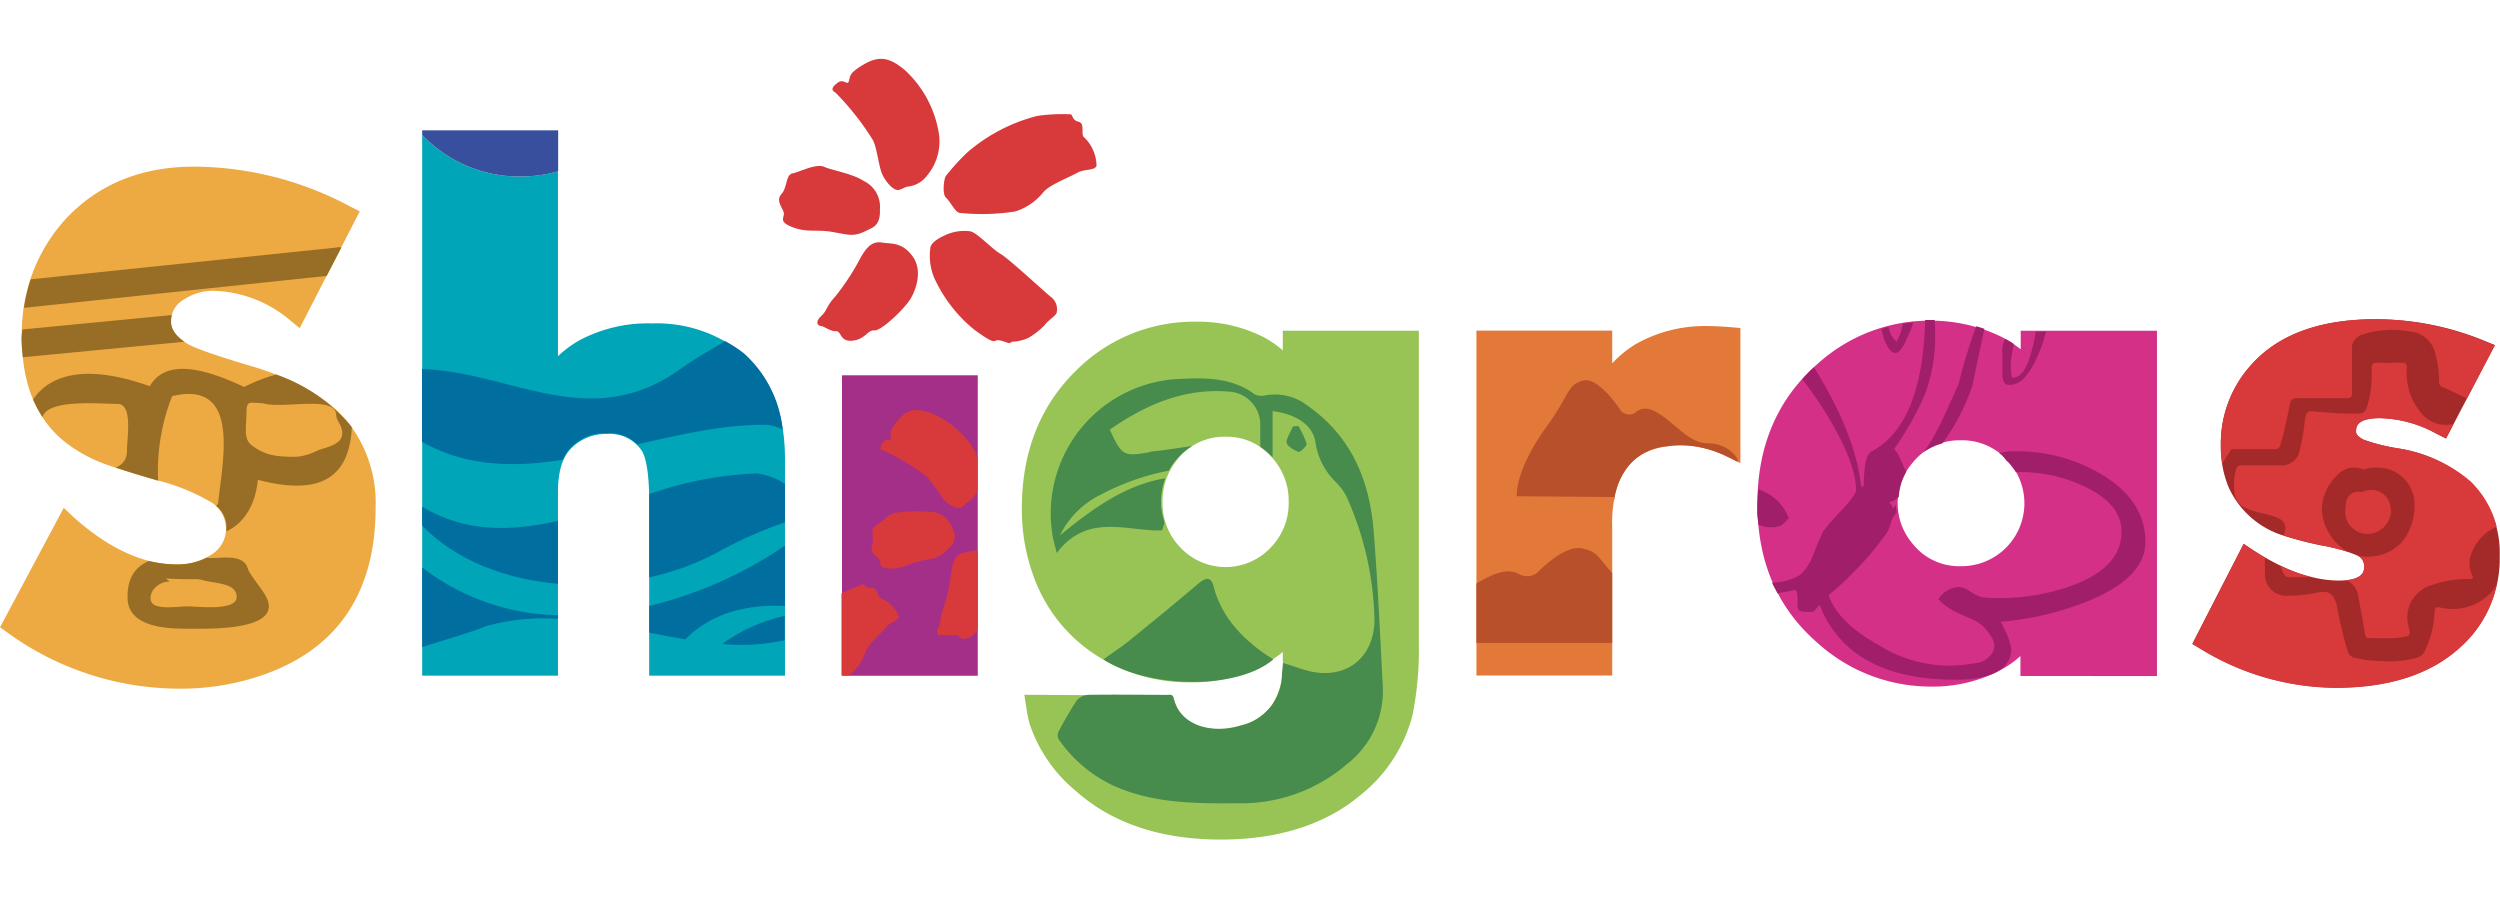
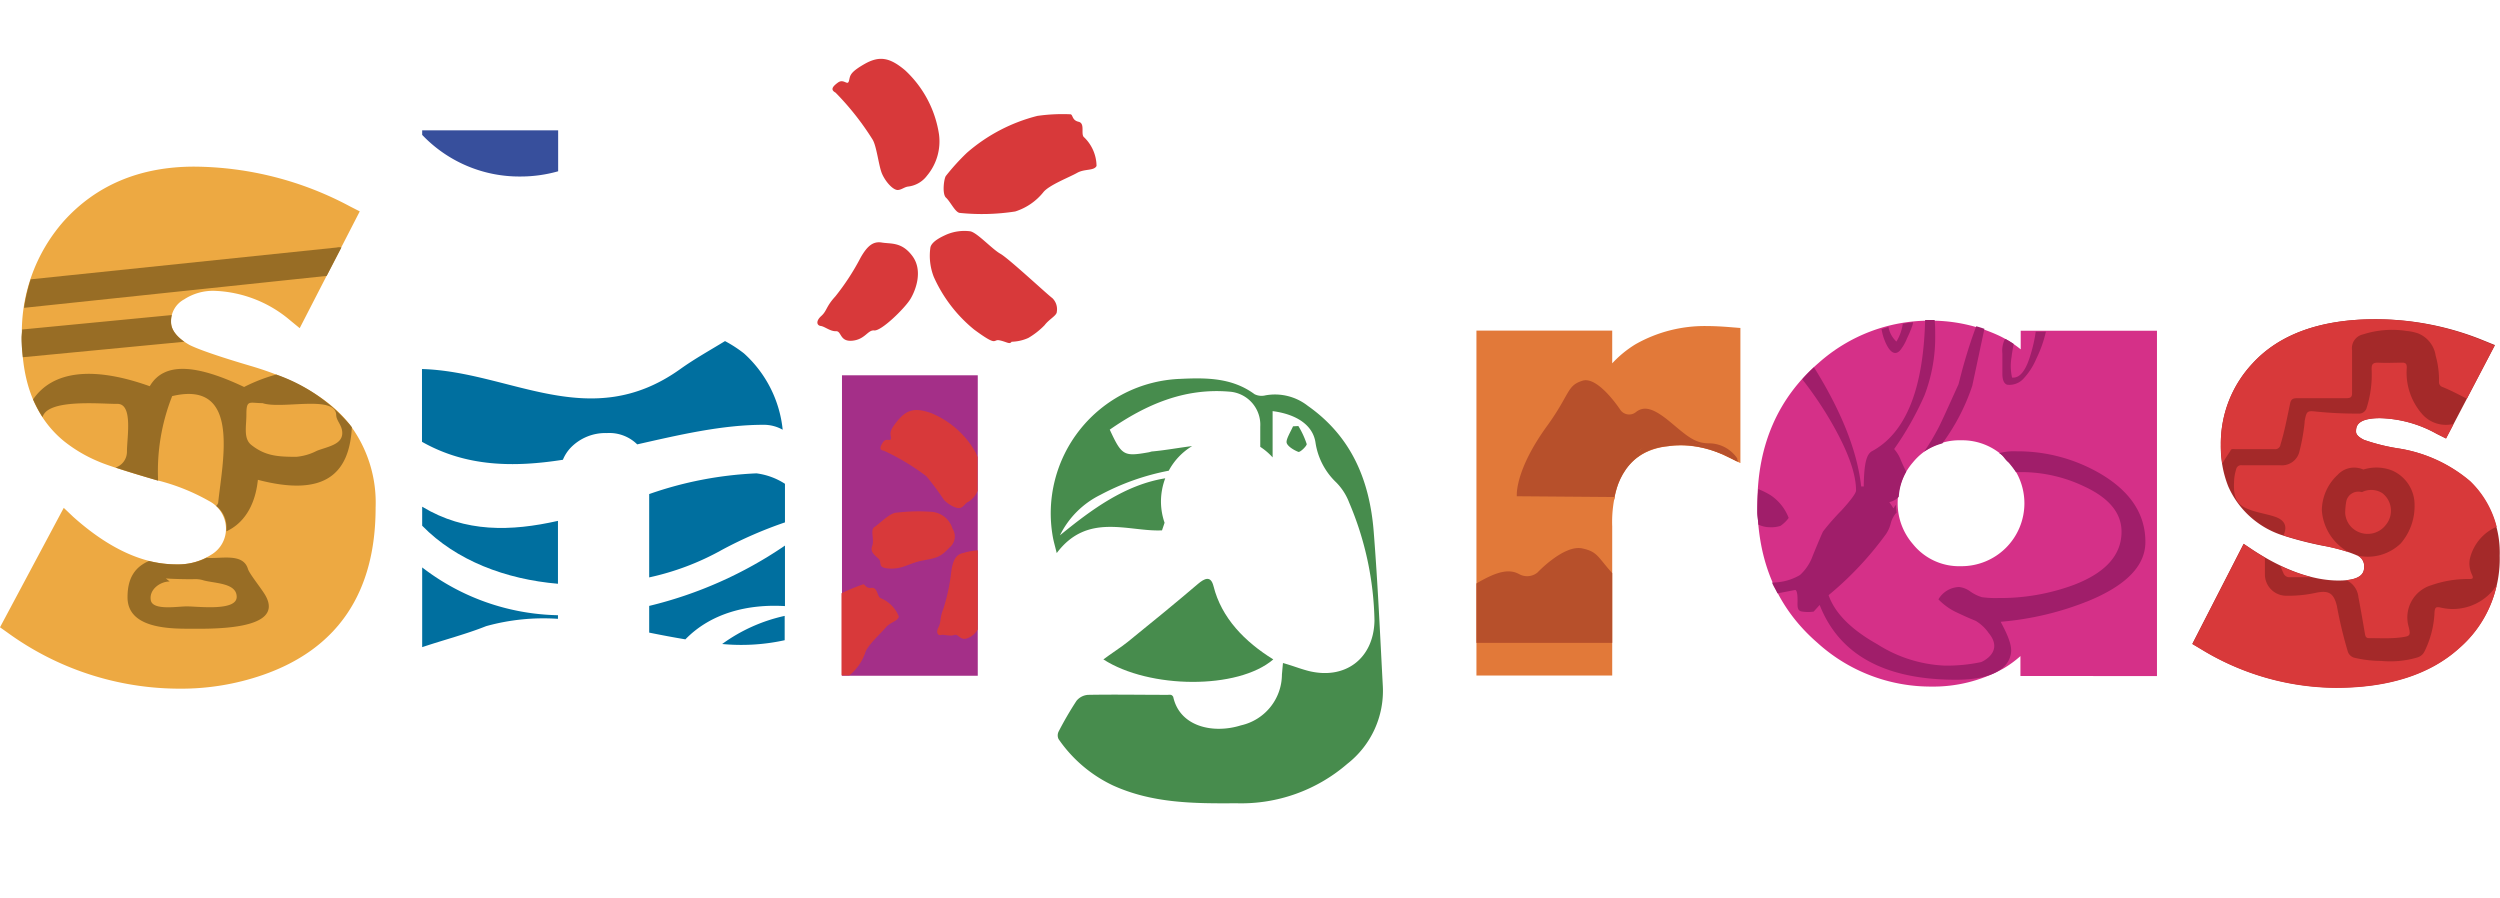
<svg xmlns="http://www.w3.org/2000/svg" width="103" height="37" viewBox="0 0 263.1 82.12">
  <defs>
    <style>
            .cls-1{fill:#00a5b8;}.cls-2{fill:#eda942;}.cls-3{fill:#a42f88;}.cls-4{fill:#98c456;}.cls-5{fill:#e27939;}.cls-6{fill:#d53088;}.cls-7{fill:#a42929;}.cls-8{fill:#d8393a;}.cls-9{fill:#986d25;}.cls-10{fill:#a01e6a;}.cls-11{fill:#006f9f;}.cls-12{fill:#374f9c;}.cls-13{fill:#b7502b;}.cls-14{fill:#478c4d;}
        </style>
  </defs>
  <g id="Capa_2" data-name="Capa 2">
    <g id="Capa_1-2" data-name="Capa 1">
-       <path class="cls-1" d="M78.3,31.12a14.41,14.41,0,0,0-9.67-3.28,15.35,15.35,0,0,0-7.69,1.8,11.76,11.76,0,0,0-2.22,1.65V11.83a14.49,14.49,0,0,1-4,.55A14.11,14.11,0,0,1,44.43,8V64.91H58.72V45.55c0-2.08.46-3.61,1.36-4.53a5.08,5.08,0,0,1,3.82-1.54,4,4,0,0,1,3.6,1.7c.31.44.82,1.73.82,5.39V64.91H82.61V42.1C82.61,37.28,81.16,33.58,78.3,31.12Z" />
      <path class="cls-2" d="M26.33,32.3c-4.68-1.38-6-2-6.38-2.19C18,29,18,28,18,27.63a2.61,2.61,0,0,1,1.38-2.32,5.57,5.57,0,0,1,3.16-.9,13,13,0,0,1,8,3.11l1,.82,6.32-12.29-1-.51a35.17,35.17,0,0,0-16.42-4.2c-5.69,0-10.32,1.94-13.75,5.76A17.68,17.68,0,0,0,2.31,29.4c0,4.77,1.48,8.42,4.42,10.83a15.12,15.12,0,0,0,3.63,2.14c.89.39,2.93,1.05,6.26,2A21.59,21.59,0,0,1,22,46.53a3.3,3.3,0,0,1,1.78,2.79,3.16,3.16,0,0,1-1.58,2.88,6.46,6.46,0,0,1-3.69,1c-3.46,0-7.1-1.69-10.8-5l-1-.95L0,59.82l.79.56a30.83,30.83,0,0,0,18.09,5.9,26.27,26.27,0,0,0,8.74-1.43c7.9-2.73,11.91-8.66,11.91-17.63a13.7,13.7,0,0,0-2.78-8.81C34.66,35.76,31.15,33.71,26.33,32.3Z" />
      <rect class="cls-3" x="88.61" y="33.3" width="14.29" height="31.62" />
-       <path class="cls-4" d="M135,30.67a11.55,11.55,0,0,0-2-1.38,15.29,15.29,0,0,0-7.11-1.63,17.51,17.51,0,0,0-12.7,5.2c-3.75,3.7-5.65,8.55-5.65,14.42a20.4,20.4,0,0,0,1.32,7.41,16.47,16.47,0,0,0,6.48,8.06,17.83,17.83,0,0,0,9.92,2.86A15.8,15.8,0,0,0,133,63.79a16.4,16.4,0,0,0,2-1.37v.84A7.85,7.85,0,0,1,133.86,68a6.5,6.5,0,0,1-5.56,2.53,5.69,5.69,0,0,1-3.47-1,3.86,3.86,0,0,1-1.19-1.88l-.22-.63-15.62-.1.2,1.26a13.93,13.93,0,0,0,.32,1.68,15.46,15.46,0,0,0,4.92,7.2c3.79,3.38,8.92,5.1,15.25,5.1,6,0,11-1.57,14.67-4.67a15.71,15.71,0,0,0,5.51-8.5,35.32,35.32,0,0,0,.65-7.48V28.61H135Zm-6,9.1a6.14,6.14,0,0,1,4.69,2,6.74,6.74,0,0,1,1.93,4.86,6.67,6.67,0,0,1-1.94,4.85,6.52,6.52,0,0,1-9.4,0,6.71,6.71,0,0,1-1.94-4.85,6.83,6.83,0,0,1,1.58-4.48A6.24,6.24,0,0,1,129,39.77Z" />
      <path class="cls-5" d="M179.71,28.12a14.72,14.72,0,0,0-7.6,1.92,11.53,11.53,0,0,0-2.44,2V28.6H155.38V64.9h14.29V49.21a12.85,12.85,0,0,1,.59-4.37c1-2.8,3.19-4.16,6.67-4.16a10.66,10.66,0,0,1,4.66,1.11l1.57.75V28.32l-1-.08C181.19,28.16,180.37,28.12,179.71,28.12Z" />
      <path class="cls-6" d="M212.66,30.57a11.4,11.4,0,0,0-2.22-1.41,16.92,16.92,0,0,0-7.29-1.61A17.53,17.53,0,0,0,191.39,32c-4.27,3.68-6.44,8.65-6.44,14.79s2.11,11,6.28,14.63a17.74,17.74,0,0,0,12,4.64,15.26,15.26,0,0,0,7.55-1.87,10.91,10.91,0,0,0,1.85-1.34v2.1H227V28.61H212.66Zm-1.57,11.5a6.62,6.62,0,0,1-4.72,11.32,6.23,6.23,0,0,1-5.05-2.32,6.56,6.56,0,0,1,0-8.61,6.29,6.29,0,0,1,5.05-2.32A6.41,6.41,0,0,1,211.09,42.07Z" />
      <path class="cls-7" d="M259.94,44.47A15.25,15.25,0,0,0,252.43,41a20.31,20.31,0,0,1-3.63-.9c-.85-.41-.85-.76-.85-.87,0-.46,0-1.42,2.53-1.42a12.87,12.87,0,0,1,5.94,1.64l1,.5,5.15-9.83-1.11-.45A30.07,30.07,0,0,0,250,27.4c-5.76,0-10.12,1.57-12.94,4.65a12.32,12.32,0,0,0-3.34,8.56,11.24,11.24,0,0,0,.78,4.38A9.37,9.37,0,0,0,240,50.07a36.07,36.07,0,0,0,4.53,1.18,15.5,15.5,0,0,1,3.51,1,1.2,1.2,0,0,1,.76,1.14c0,.49,0,1.51-2.68,1.51s-5.75-1.08-9-3.2l-1-.67-5.4,10.53.89.53a27.53,27.53,0,0,0,14.19,4.08c5.55,0,9.93-1.4,13-4.17a12.46,12.46,0,0,0,4.27-9.72A10.48,10.48,0,0,0,259.94,44.47Z" />
-       <path class="cls-8" d="M91.34,18c.53-.26,1.34-.49,1.26-2.16a3,3,0,0,0-1.72-3c-1.19-.78-3.3-1.1-4.15-1.48s-2.59.55-3.32.69-.55,1.49-1.15,2.15-.05,1.26.19,1.87-.68,1,.92,1.63,2.52.2,4.32.53S89.91,18.74,91.34,18Z" />
      <path class="cls-8" d="M94.48,13.8c-.52,0-1.29-.88-1.65-1.7s-.56-2.9-1-3.61a28.8,28.8,0,0,0-3.9-4.94c-.54-.29-.35-.62.26-1.06s1,.37,1.15-.16,0-.84,1.59-1.76,2.68-.75,4.32.63a11.55,11.55,0,0,1,3.57,6.74,5.62,5.62,0,0,1-1.26,4.35,2.91,2.91,0,0,1-1.93,1.14C95.2,13.46,94.9,13.78,94.48,13.8Z" />
      <path class="cls-8" d="M98.27,22.94a6.09,6.09,0,0,1-.35-3.12c.17-.64,1.2-1.11,1.71-1.34a4.82,4.82,0,0,1,2.5-.33c.74.17,2.29,1.88,3.15,2.36s4.91,4.26,5.46,4.66a1.62,1.62,0,0,1,.48,1.44c0,.41-.8.77-1.29,1.42a8,8,0,0,1-1.71,1.34,4.57,4.57,0,0,1-1.76.4c-.2.32-.53,0-1.27-.15s-.12.75-2.67-1.13A15.08,15.08,0,0,1,98.27,22.94Z" />
      <path class="cls-8" d="M101,16.21c-.47-.05-1-1.21-1.44-1.6s-.21-2.09,0-2.31a23.54,23.54,0,0,1,2.19-2.41A18,18,0,0,1,109.18,6a18.76,18.76,0,0,1,3.45-.17c.31,0,.14.62.88.79s.17,1.36.6,1.65a4.26,4.26,0,0,1,1.29,3c-.28.54-1.24.27-2.05.73s-3,1.3-3.57,2.06a6.2,6.2,0,0,1-2.94,2A22.81,22.81,0,0,1,101,16.21Z" />
      <path class="cls-8" d="M92,28.58c.75.09,3.24-2.35,3.82-3.32s1.32-3,.2-4.51-2.26-1.26-3.21-1.42-1.55.39-2.23,1.57A24.94,24.94,0,0,1,87.91,25c-1,1.09-.87,1.51-1.48,2.06s-.46,1-.05,1.05,1,.58,1.6.55.37,1.13,1.72,1S91.32,28.51,92,28.58Z" />
      <path class="cls-8" d="M99.91,51.44a1.5,1.5,0,0,0,.33-2,2.49,2.49,0,0,0-2.19-1.77,19.28,19.28,0,0,0-3.64.08c-.77,0-1.84,1.18-2.36,1.5s0,1.31-.26,2,.33,1,.7,1.39-.24.95,1.18,1,2-.59,3.5-.86S99,52.4,99.91,51.44Z" />
      <path class="cls-8" d="M98,37.28c-1.68-.59-2.54-.4-3.53.79s-.73,1.35-.71,1.82-.5-.07-.84.46-.39.83.11.89a24.49,24.49,0,0,1,4.46,2.68,28.1,28.1,0,0,1,1.85,2.49c.51.53,1.38,1,1.77.83s.45-.48.77-.61a2.35,2.35,0,0,0,1-1.17V41.91l-.19-.47A9.56,9.56,0,0,0,98,37.28Z" />
      <path class="cls-8" d="M91.06,62.49c.23-.77,1.66-2.05,2.15-2.64s1.31-.67,1.38-1.17a3.48,3.48,0,0,0-1.87-1.91c-.42-.1-.33-1.18-1-1.1s-.68-.46-.91-.36a19.61,19.61,0,0,0-2.25.93v8.64h.83A5.34,5.34,0,0,0,91.06,62.49Z" />
      <path class="cls-8" d="M101.38,52c-.78.15-1.08.76-1.26,1.87a20,20,0,0,1-.82,3.94c-.45,1.14-.23,1.43-.53,2s-.07.9.26.82.92.17,1.4,0,.62.77,1.61.24a2.13,2.13,0,0,0,.86-.82V51.72A6.71,6.71,0,0,0,101.38,52Z" />
      <path class="cls-9" d="M35.93,19.85a1,1,0,0,0-.48,0L3.23,23.2a18.33,18.33,0,0,0-.7,3l31.85-3.36Z" />
      <path class="cls-9" d="M13.42,56.66c0,2.94,3.52,3.31,6.21,3.31,2.19,0,10.42.3,8.32-3.47-.39-.71-1.7-2.29-1.86-2.83-.52-1.75-3-1-4.36-1.17a6.63,6.63,0,0,1-3.05.7,12.18,12.18,0,0,1-3-.36C14.29,53.44,13.42,54.53,13.42,56.66ZM17.86,55l-.41-.32c.84.06,1.87.08,2.83.08a3.08,3.08,0,0,1,1,.08c1.17.38,3.63.25,3.63,1.78s-4.06,1-5.25,1c-1,0-3.59.46-3.79-.65S16.84,55,17.86,55Z" />
      <path class="cls-9" d="M27.14,44.3c7,1.83,9.63-.59,9.89-5.53l-.22-.28a17.92,17.92,0,0,0-7.74-5.27,17.87,17.87,0,0,0-3.38,1.31c-4.63-2.19-8.32-2.84-9.93-.08-6-2.14-10.21-1.62-12.28,1.39a13.65,13.65,0,0,0,1,1.86c.52-1.93,6-1.39,7.83-1.39,1.72-.08,1.05,3.53,1.05,5a1.76,1.76,0,0,1-1.2,1.7c1.08.36,2.56.82,4.48,1.38a21.5,21.5,0,0,1,1.48-8.9c7.25-1.72,5.3,6.79,4.84,11.23a.78.78,0,0,1-.21.33,2.84,2.84,0,0,1,1.08,2.26c0,.11,0,.31,0,.41C25.59,48.91,26.85,47.11,27.14,44.3Zm-1.21-6.86c0-1.62.31-1.21,1.7-1.21,2,.68,7.62-.88,7.75,1.21,0,.67.64,1.08.64,1.94,0,1.21-1.5,1.42-2.66,1.86a5.81,5.81,0,0,1-2.18.64c-2,0-3.26-.11-4.68-1.21C25.59,40,25.93,38.72,25.93,37.44Z" />
      <path class="cls-9" d="M18,27.63a2.46,2.46,0,0,1,.08-.67L2.33,28.48c0,.3-.07.6-.07.92,0,.69.08,1.36.14,2l17-1.63C18,28.79,18,27.93,18,27.63Z" />
      <path class="cls-10" d="M187.37,49.15a3.42,3.42,0,0,0,.87-.84,5,5,0,0,0-1.89-2.38,7.57,7.57,0,0,0-1.31-.65c-.07.81-.11,1.63-.11,2.48,0,.41.11.85.12,1.25a2.84,2.84,0,0,0,1.17.28A3.19,3.19,0,0,0,187.37,49.15Z" />
      <path class="cls-10" d="M199.93,30.72a4.68,4.68,0,0,0,.76-1.3,12,12,0,0,0,.58-1.39,1.88,1.88,0,0,0,.06-.31c-.36.05-.72.09-1.08.15a4.9,4.9,0,0,1-.67,1.88,2.77,2.77,0,0,1-.84-1.54l-.73.23c.05.25.1.49.17.74C198.38,29.81,199.05,31.58,199.93,30.72Z" />
      <path class="cls-10" d="M213.7,31.12c-.5,1.71-1.15,2.51-1.95,2.42a5.52,5.52,0,0,1-.05-2.18c0-.12.11-.77.22-1.36a9.42,9.42,0,0,0-.84-.51s-.08,0-.12.07a2.79,2.79,0,0,0-.23,1.46c0,.7,0,1.4,0,2.1,0,.4.05,1,.49,1.17A2,2,0,0,0,213,33.6a7.15,7.15,0,0,0,1.31-2.06,12.94,12.94,0,0,0,1-2.83h-1.07A15.55,15.55,0,0,1,213.7,31.12Z" />
      <path class="cls-11" d="M82.61,57.59V51.22a43.31,43.31,0,0,1-14.29,6.35v2.81c1.28.26,2.55.5,3.81.71C74.85,58.29,78.76,57.36,82.61,57.59Z" />
      <path class="cls-11" d="M76,61.58a21.28,21.28,0,0,0,6.58-.4V58.62A17.59,17.59,0,0,0,76,61.58Z" />
      <path class="cls-11" d="M68.32,54.57A27.72,27.72,0,0,0,76,51.66a44.35,44.35,0,0,1,6.61-2.88V44.72a7.21,7.21,0,0,0-3-1.1A39.15,39.15,0,0,0,68.32,45.8v8.77Z" />
      <path class="cls-11" d="M44.43,53.52v8.39c2.3-.77,4.63-1.37,6.73-2.21a22.55,22.55,0,0,1,7.56-.77v-.38A24.14,24.14,0,0,1,44.43,53.52Z" />
      <path class="cls-11" d="M58.72,48.62c-4.93,1.11-9.74,1.26-14.29-1.49v2c3.59,3.68,8.8,5.64,14.29,6.11Z" />
      <path class="cls-11" d="M78.3,31a13.51,13.51,0,0,0-2-1.3c-1.63,1-3.19,1.86-4.7,2.94-9.54,6.82-17.82.28-27.19,0V40.3c4.66,2.64,9.66,2.7,14.83,1.89a4.09,4.09,0,0,1,.82-1.27,5.08,5.08,0,0,1,3.82-1.54,4.17,4.17,0,0,1,3.18,1.19c4.43-1,8.91-2.06,13.31-2.06a4.05,4.05,0,0,1,2,.52A12.53,12.53,0,0,0,78.3,31Z" />
      <path class="cls-12" d="M54.74,12.38a14.49,14.49,0,0,0,4-.55V7.52H44.43V8A14.11,14.11,0,0,0,54.74,12.38Z" />
      <path class="cls-8" d="M251.12,49a2.33,2.33,0,0,0-.41-3.3,2.17,2.17,0,0,0-2.12-.11l-.06,0a1.3,1.3,0,0,0-1.59.9,6.56,6.56,0,0,0-.13,1.32,2.3,2.3,0,0,0,1,1.76A2.41,2.41,0,0,0,251.12,49Z" />
      <path class="cls-8" d="M240.3,54.1a.67.67,0,0,0,.69.45h2.25A17.26,17.26,0,0,1,240,53.36,6.27,6.27,0,0,0,240.3,54.1Z" />
      <path class="cls-8" d="M235.24,41.07c1.37,0,2.74,0,4.11,0a.56.56,0,0,0,.65-.48c.43-1.41.7-2.84,1-4.27.1-.51.3-.61.76-.61,1.72,0,3.45,0,5.17,0,.49,0,.62-.15.6-.62,0-.82,0-1.63,0-2.44v-2A1.48,1.48,0,0,1,248.67,29a10,10,0,0,1,4.57-.37,5.27,5.27,0,0,1,1.24.26,3,3,0,0,1,1.85,2.35,9.3,9.3,0,0,1,.35,2.73.54.54,0,0,0,.39.57c.87.35,1.7.8,2.54,1.22l2.93-5.6-1.11-.45A30.07,30.07,0,0,0,250,27.4c-5.76,0-10.12,1.57-12.94,4.65a12.32,12.32,0,0,0-3.34,8.56,14,14,0,0,0,.15,2c.25-.46.56-.9.85-1.35C234.81,41,235,41.07,235.24,41.07Z" />
      <path class="cls-8" d="M256.84,57.74c-.5-.1-.58,0-.63.47a10.2,10.2,0,0,1-1.09,4.22,1.22,1.22,0,0,1-.7.56,10,10,0,0,1-3.81.37,12.56,12.56,0,0,1-2.86-.34,1,1,0,0,1-.68-.69,45.94,45.94,0,0,1-1.14-4.77c-.32-1.3-.82-1.65-2.16-1.38a13.49,13.49,0,0,1-3.1.32,2.25,2.25,0,0,1-2.31-2.32V52.49c-.41-.24-.82-.49-1.23-.76l-1-.67-5.4,10.53.89.53a27.53,27.53,0,0,0,14.19,4.08c5.55,0,9.94-1.4,13-4.17a12.18,12.18,0,0,0,3.94-6.64,5.28,5.28,0,0,1-.55.72A5.51,5.51,0,0,1,256.84,57.74Z" />
      <path class="cls-8" d="M252.43,41a20.31,20.31,0,0,1-3.63-.9c-.85-.41-.85-.76-.85-.87,0-.46,0-1.42,2.53-1.42a12.87,12.87,0,0,1,5.94,1.64l1,.5.77-1.47a.7.7,0,0,0-.3,0,3.31,3.31,0,0,1-3-1.12,6.6,6.6,0,0,1-1.6-4.86c0-.4-.1-.54-.51-.53-.83,0-1.67.05-2.5,0-.58,0-.7.17-.69.71a11.56,11.56,0,0,1-.51,4,.83.83,0,0,1-.89.65,41.83,41.83,0,0,1-4.33-.2c-1.07-.12-1.11-.09-1.32,1,0,0,0,.07,0,.11a20.39,20.39,0,0,1-.53,3A1.89,1.89,0,0,1,240,42.77h-4.06a.52.52,0,0,0-.6.4,4.9,4.9,0,0,0-.23,1.42c-.09,2,.55,2.53,2.08,3,.7.21,1.42.34,2.12.56,1.1.34,1.47,1,1,2a42.81,42.81,0,0,0,4.27,1.09c1.25.28,2.07.5,2.6.68a5.47,5.47,0,0,1-2.83-4.41A5.16,5.16,0,0,1,246,43.79a2.37,2.37,0,0,1,2.72-.57,4.56,4.56,0,0,1,3,.09A3.93,3.93,0,0,1,254.11,47a6,6,0,0,1-1.46,4A5,5,0,0,1,248,52.25l.06,0a1.2,1.2,0,0,1,.75,1.14c0,.44,0,1.29-1.89,1.47a2.18,2.18,0,0,1,1.28,1.79c.25,1.29.47,2.58.69,3.87.05.3.14.46.47.44,1.12,0,2.24.07,3.35-.08.92-.12,1-.19.79-1.07a3.54,3.54,0,0,1,2.38-4.42,11.6,11.6,0,0,1,4-.65c.35,0,.44-.07.29-.42a2.73,2.73,0,0,1-.26-1.62,4.88,4.88,0,0,1,2.84-3.46,10,10,0,0,0-2.78-4.8A15.25,15.25,0,0,0,252.43,41Z" />
      <path class="cls-13" d="M166.52,51.52c-1.93-.42-4.71,2.53-4.71,2.53a1.72,1.72,0,0,1-1.94.17c-1.09-.59-2.36-.25-4.38.92l-.11.07v6.25h14.29V54.12C168.12,52.4,168.14,51.87,166.52,51.52Z" />
      <path class="cls-13" d="M179.88,40.46c-1.49,0-2.28-.72-4-2.16s-2.77-1.86-3.7-1.14a1.13,1.13,0,0,1-1.64-.2s-2.35-3.61-4-3.09-1.28,1.34-3.63,4.63c-3.56,4.85-3.28,7.53-3.28,7.53l10.09.08a5.25,5.25,0,0,1,.42-1.52c2.31-4.32,2.7-3.79,6.39-4.28,1.81-.25,3.08.7,4.76,1.27l1.54.78v-.31A3.6,3.6,0,0,0,179.88,40.46Z" />
      <path class="cls-10" d="M204.41,40.47a21.76,21.76,0,0,0,3.15-6.06c.43-2,.85-4,1.28-6-.28-.1-.57-.19-.86-.27-.38,1-.77,2.16-1.15,3.45s-.54,2-.72,2.66c-1.26,2.79-2,4.44-2.3,4.93a19.77,19.77,0,0,1-1.33,2.17A6.32,6.32,0,0,1,204.41,40.47Z" />
      <path class="cls-10" d="M221,43.63a17.24,17.24,0,0,0-8.75-2.33,6.29,6.29,0,0,0-1.86.19c.5.3.51.59,1,1a10.61,10.61,0,0,1,.77,1c.31,0,.49,0,.8,0A15.36,15.36,0,0,1,219.35,45q3.92,1.82,3.92,4.76,0,3.67-5,5.59a22.24,22.24,0,0,1-8,1.39,10.16,10.16,0,0,1-1.7-.09,4.28,4.28,0,0,1-1.19-.58,2.46,2.46,0,0,0-1.21-.49A2.62,2.62,0,0,0,204,56.88a6.39,6.39,0,0,0,1.85,1.34c.69.33,1.37.64,2.07.92a4.43,4.43,0,0,1,1.36,1.27c1.7,2.05-.78,3.07-.78,3.07a17.1,17.1,0,0,1-3.92.37,14.33,14.33,0,0,1-7-2.24q-4.14-2.32-5.14-5.17A34.85,34.85,0,0,0,198.49,50a3.53,3.53,0,0,0,.48-1.07,2.77,2.77,0,0,1,.52-1.07l.11-.1a7.65,7.65,0,0,1-.08-.81c-.18.16-.1.19-.26.35-.06-.12-.43-.65-.43-.65a2.07,2.07,0,0,0,1-.56,6.1,6.1,0,0,1,.78-2.64c-.2-.4-.39-.8-.55-1.18a3.86,3.86,0,0,0-.72-1.21,32.41,32.41,0,0,0,3.19-5.64,17.08,17.08,0,0,0,1.13-6.34c0-.52,0-1.05-.06-1.6h-.36c-.22,0-.42,0-.64,0q-.27,11-5.65,13.84c-.45.32-.78,1-.81,3.68h-.27q-.59-5.4-4.73-12.16l-.24-.38a16.23,16.23,0,0,0-1.23,1.26,38.42,38.42,0,0,1,3.09,4.57q2.57,4.47,2.57,7.13,0,.42-1.53,2.1a25.06,25.06,0,0,0-1.94,2.21c-.09.17-.45,1-1.08,2.54a5,5,0,0,1-1.35,2.05,5.77,5.77,0,0,1-2.94.79c.15.41.4.74.57,1.14l1.83-.35c.34-.07.28,1.2.28,1.38,0,.43,0,.84.52.89a4.13,4.13,0,0,0,1.18,0l.63-.7q3.1,7.88,14.37,7.87c3.84,0,5.5-1.21,5.76-2.75.15-.86-.36-2-1.08-3.35a31.69,31.69,0,0,0,9.23-2.19q6-2.47,6-6.2Q225.79,46.43,221,43.63Z" />
      <path class="cls-13" d="M169.87,46.37s.55-5.27,5.79-5.62c0,0,3.05-.71,7.22,1.65l0-.17-3.25-1.4-1.92-.63L176,40.08c-.05,0-2.73.61-2.87.67S171,42.31,171,42.35s-1.11,1.9-1.11,1.9l-.6,1.51Z" />
      <polygon class="cls-5" points="169.52 46.11 169.92 46.11 169.86 46.42 169.52 46.11" />
      <path class="cls-14" d="M134,63.2c-3.72,3.2-13.06,3.11-17.88,0,.69-.52,1.93-1.33,2.56-1.84,2.47-2,5-4.06,7.4-6.11.68-.57,1.34-.91,1.63.24C128.55,58.85,131,61.34,134,63.2Z" />
      <path class="cls-14" d="M136.64,38.64a9.05,9.05,0,0,1,.88,1.9c0,.21-.7.89-.88.82-.5-.19-1.2-.63-1.24-1s.43-1.13.68-1.69Z" />
      <path class="cls-14" d="M144.57,49.77c-.42-5.36-2.31-10-6.93-13.25a5.6,5.6,0,0,0-4.46-1.11,1.65,1.65,0,0,1-1.15-.12c-2.4-1.77-5.16-1.74-7.9-1.61A14.16,14.16,0,0,0,110.8,50.31c.09.5.24,1,.41,1.7,3.25-4.33,7.57-2.22,11.08-2.39l.27-.8a6.93,6.93,0,0,1-.38-2.24,7,7,0,0,1,.45-2.44c-4.19.68-7.68,3.22-11.08,6a9.35,9.35,0,0,1,4.26-4.26A25.44,25.44,0,0,1,123,43.34a6.73,6.73,0,0,1,2.46-2.59c-1.38.17-2.76.43-4.14.56-.14,0-.27.06-.41.09-2.65.47-2.85.36-4.12-2.38,3.77-2.62,7.83-4.4,12.57-4a3.49,3.49,0,0,1,3.27,3.68c0,.68,0,1.37,0,2.13a6.53,6.53,0,0,1,1.3,1.11V37.07c2.52.33,4.23,1.47,4.51,3.29a7.27,7.27,0,0,0,2.19,4.22,6.06,6.06,0,0,1,1.35,2.1,33.15,33.15,0,0,1,2.67,12.45c-.08,4-3.11,6.27-7,5.27-1-.27-1.44-.48-2.63-.82-.05.52-.09,1-.11,1.22a5.51,5.51,0,0,1-4.31,5.34c-2.92.92-6.45.15-7.13-3-.19-.3-.32-.2-.7-.21-2.75,0-5.49-.05-8.24,0a1.71,1.71,0,0,0-1.24.63,36.19,36.19,0,0,0-1.89,3.25.91.91,0,0,0,0,.77,14.42,14.42,0,0,0,5.72,4.88c4.18,1.9,8.56,1.91,13,1.88a17.07,17.07,0,0,0,11.67-4.15,9.74,9.74,0,0,0,3.74-8.15C145.24,60.62,145,55.19,144.57,49.77Z" />
    </g>
  </g>
</svg>